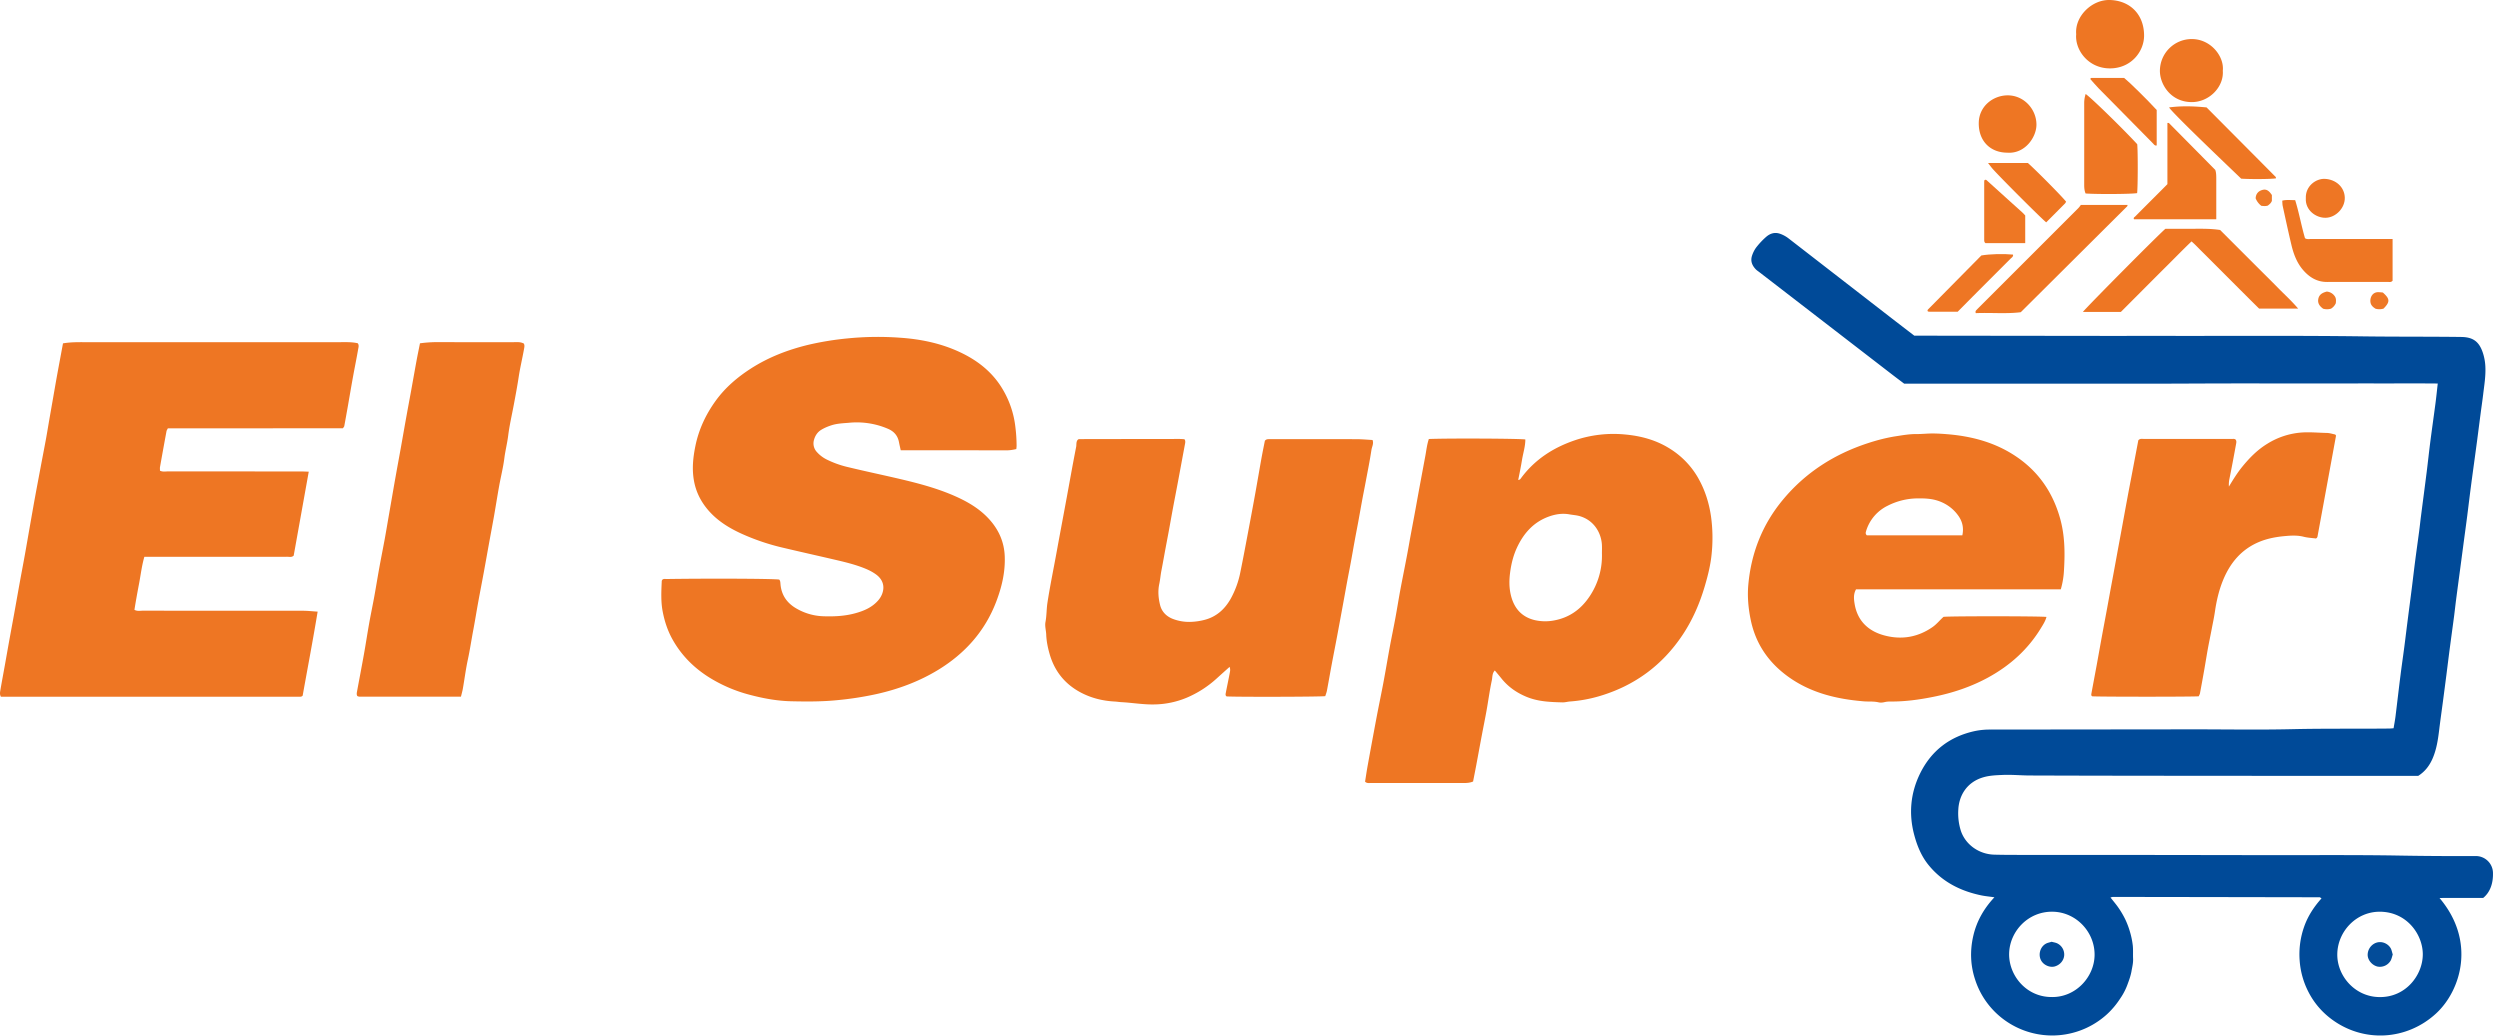
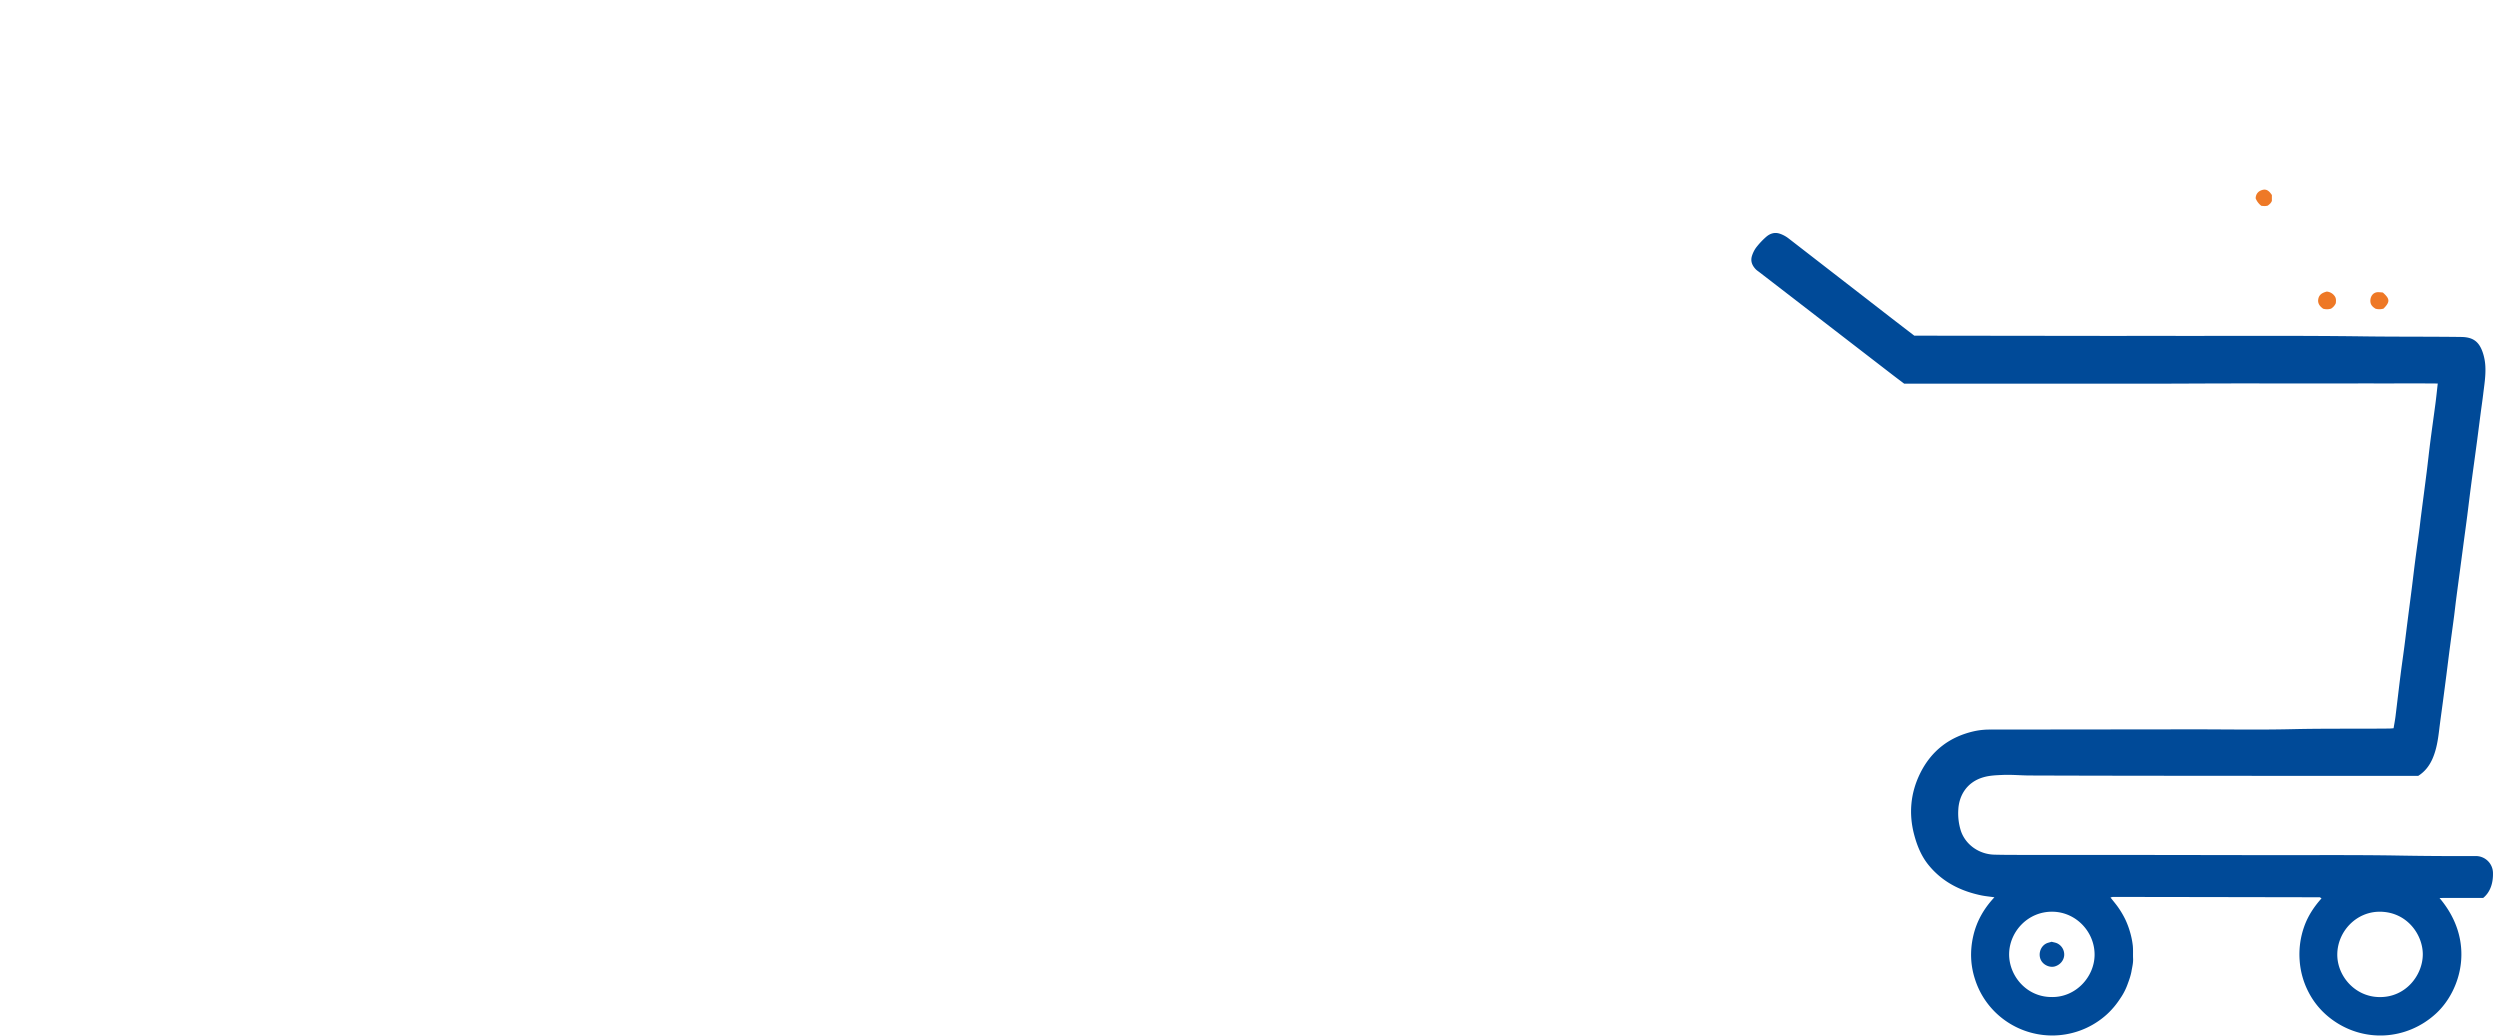
<svg xmlns="http://www.w3.org/2000/svg" width="169" height="70" viewBox="0 0 169 70">
  <g fill-rule="nonzero" fill="none">
    <path d="M167.347 57.87c-1.68.005-3.359-.002-5.039-.032-2.992-.053-5.985-.026-8.978-.03-3.446-.006-6.893-.012-10.34-.015-2.118-.002-4.237 0-6.355-.001-.606-.001-1.211-.001-1.816-.017-1.058-.026-1.963-.696-2.267-1.62a3.903 3.903 0 0 1-.169-1.44c.046-.889.535-1.843 1.712-2.177.424-.12.86-.134 1.293-.152.602-.026 1.207.034 1.81.037 5.33.02 10.66.02 15.99.024 3.245.002 6.49 0 9.735 0h.551c.467-.295.773-.71.98-1.197.252-.592.35-1.22.428-1.854.08-.665.175-1.329.263-1.992.079-.598.157-1.197.234-1.795.08-.631.158-1.264.241-1.895.09-.681.184-1.361.274-2.042.05-.383.09-.766.14-1.148.086-.665.176-1.328.264-1.992l.251-1.893c.08-.598.162-1.194.239-1.793.08-.631.155-1.264.238-1.895.09-.698.187-1.395.282-2.092.051-.382.104-.763.154-1.145.08-.614.158-1.229.239-1.843.052-.399.112-.796.159-1.195.075-.633.183-1.262.15-1.904a3.465 3.465 0 0 0-.173-.935c-.254-.751-.665-1.048-1.459-1.058-2.2-.028-4.401-.01-6.602-.04-4.169-.056-8.34-.027-12.509-.032-1.732-.002-3.463.001-5.195 0-4.07-.004-8.138-.01-12.207-.015h-.458c-.563-.433-1.123-.86-1.68-1.292l-6.813-5.278a2.068 2.068 0 0 0-.568-.314c-.36-.13-.67-.034-.938.19a5.08 5.08 0 0 0-.627.652c-.15.18-.259.385-.337.613-.127.368-.013.659.227.922.077.086.18.15.273.222l8.98 6.924c.277.214.559.423.797.604h14.434c1.194 0 2.388.002 3.582-.001 1.21-.003 2.42-.011 3.631-.013 1.194-.003 2.388 0 3.581 0h3.582c1.21 0 2.422-.002 3.632 0 1.19 0 2.38-.007 3.629.005-.056.487-.097.903-.151 1.318-.116.88-.241 1.759-.355 2.639-.087.681-.159 1.365-.245 2.047-.123.98-.254 1.96-.38 2.94-.045.349-.081.699-.127 1.048-.088.664-.182 1.327-.268 1.992-.082.63-.154 1.263-.234 1.895-.088.698-.181 1.395-.27 2.093-.079.615-.152 1.23-.232 1.845-.085.648-.18 1.294-.261 1.942-.116.914-.22 1.83-.333 2.744-.033.263-.084.523-.13.802-.113.007-.211.018-.31.019-2.183.022-4.367-.008-6.551.042-2.269.053-4.54.01-6.81.012l-13.569.015a4.97 4.97 0 0 0-1.05.097c-1.705.366-2.961 1.327-3.723 2.881-.64 1.308-.77 2.7-.399 4.115.197.75.487 1.467.986 2.076.923 1.128 2.145 1.745 3.55 2.038.275.057.558.082.893.13-.71.756-1.195 1.607-1.425 2.59-.233 1.002-.205 1.997.12 2.974a5.42 5.42 0 0 0 1.622 2.445 5.497 5.497 0 0 0 7.122.048c.232-.192.446-.411.641-.641.195-.229.367-.48.53-.734a4.16 4.16 0 0 0 .395-.813c.105-.284.208-.568.26-.865.048-.28.121-.557.109-.847-.014-.302.01-.607-.022-.906a5.36 5.36 0 0 0-.18-.884 5.588 5.588 0 0 0-.314-.847 5.98 5.98 0 0 0-.453-.782c-.166-.246-.362-.472-.56-.726.082-.018.127-.036.172-.036 4.657.006 9.313.014 13.97.023.026 0 .053.03.126.074-.508.566-.918 1.189-1.171 1.903a5.588 5.588 0 0 0-.31 2.273 5.45 5.45 0 0 0 .602 2.162c.36.698.855 1.289 1.473 1.767 2.172 1.68 5.154 1.522 7.156-.33 1.672-1.547 2.705-4.875.224-7.801.515-.002 1-.001 1.487-.001h1.463c.484-.386.679-1.013.666-1.666a1.16 1.16 0 0 0-1.18-1.167h.001zm-28.684 9.529c-1.711-.012-2.889-1.49-2.845-2.963.045-1.485 1.29-2.84 2.96-2.804 1.605.036 2.843 1.406 2.816 2.945-.025 1.488-1.295 2.867-2.931 2.822zm22.212.003c-1.664 0-2.885-1.417-2.874-2.885.012-1.541 1.272-2.893 2.88-2.885 1.844.01 2.918 1.57 2.9 2.915-.02 1.378-1.145 2.867-2.906 2.855z" fill="#004A98" />
-     <path d="M24.183 23.204c-.408-.093-.812-.073-1.215-.073h-17.2c-.487 0-.972-.01-1.51.08-.137.744-.273 1.464-.405 2.186-.092.508-.178 1.018-.268 1.528l-.242 1.382c-.08.46-.154.922-.238 1.382-.121.657-.25 1.311-.372 1.967-.127.673-.254 1.345-.377 2.018-.108.59-.21 1.182-.315 1.774-.121.69-.239 1.38-.363 2.071-.112.624-.232 1.247-.345 1.87-.128.706-.251 1.413-.379 2.119-.107.591-.218 1.181-.325 1.773-.101.557-.198 1.116-.298 1.674-.103.576-.212 1.15-.31 1.727-.021.126-.048.261.04.415h19.663c.151 0 .302.002.454 0 .098-.003.204.024.283-.074.335-1.877.696-3.756 1.012-5.677-.347-.021-.662-.058-.977-.059-3.615-.004-7.23-.001-10.845-.005-.178 0-.365.048-.563-.058.095-.6.202-1.188.314-1.775.114-.6.183-1.21.357-1.81h4.362c1.765 0 3.53.002 5.296-.002.145 0 .304.052.437-.078l1.018-5.674c-.213-.006-.394-.016-.576-.016-2.976-.001-5.952 0-8.928-.003-.18 0-.368.045-.553-.048 0-.087-.012-.171.002-.25.143-.806.288-1.611.438-2.416.011-.061.053-.117.093-.199H23.18c.043-.067.085-.106.093-.15.083-.443.161-.886.24-1.33.118-.674.231-1.35.354-2.023.11-.607.235-1.212.34-1.82.024-.14.08-.297-.025-.425zM67.689 26.163c-.638-1.006-1.53-1.725-2.584-2.253-1.351-.677-2.807-.985-4.298-1.083a20.687 20.687 0 0 0-3.52.05 20.19 20.19 0 0 0-2.62.426c-1.392.335-2.712.84-3.92 1.619-.91.587-1.724 1.284-2.362 2.164-.674.931-1.154 1.952-1.382 3.091-.153.762-.23 1.512-.097 2.288.138.805.493 1.487 1.026 2.087.615.69 1.39 1.16 2.218 1.536a14.98 14.98 0 0 0 2.747.93c1.169.278 2.341.538 3.51.811.7.163 1.397.329 2.065.6.265.108.517.235.749.404.458.334.607.805.41 1.319a1.486 1.486 0 0 1-.292.465c-.41.454-.944.68-1.516.837-.686.19-1.386.227-2.093.207a3.868 3.868 0 0 1-1.997-.589c-.573-.363-.907-.88-.97-1.561-.012-.117-.003-.237-.09-.333-.468-.06-4.528-.081-7.607-.037-.097.001-.202-.027-.287.044-.016.032-.042.06-.044.09-.03.685-.068 1.369.061 2.054.126.665.334 1.298.66 1.884.607 1.093 1.467 1.95 2.53 2.608a9.886 9.886 0 0 0 2.664 1.139c.925.247 1.862.422 2.818.445 1.022.024 2.044.03 3.068-.068a22.03 22.03 0 0 0 2.724-.42c1.479-.332 2.883-.852 4.177-1.644 1.8-1.103 3.142-2.602 3.903-4.588.379-.991.622-2.008.58-3.083-.036-.927-.375-1.723-.975-2.417-.663-.767-1.516-1.265-2.428-1.665-1.166-.51-2.392-.837-3.627-1.128-1.202-.283-2.411-.535-3.611-.826a6.557 6.557 0 0 1-1.411-.512 2.213 2.213 0 0 1-.637-.486.853.853 0 0 1-.202-.842c.078-.278.234-.52.494-.675.215-.13.445-.225.686-.303.404-.13.826-.136 1.238-.174a5.344 5.344 0 0 1 2.553.401c.423.175.684.462.77.91.033.177.076.352.12.555h.262c2.303 0 4.606-.001 6.91.002.203 0 .4-.03.642-.086.007-.089.018-.154.018-.22a10.43 10.43 0 0 0-.08-1.251 6.385 6.385 0 0 0-.954-2.722zM114.817 32.349a5.607 5.607 0 0 0-1.883-1.987c-.938-.604-1.98-.89-3.072-.99a8.153 8.153 0 0 0-3.42.397c-1.445.497-2.68 1.29-3.604 2.531-.046.063-.085.14-.207.144.094-.46.185-.916.26-1.374.075-.452.223-.899.222-1.363-.466-.064-5.272-.084-6.524-.03-.128.382-.166.763-.236 1.139-.207 1.116-.418 2.23-.618 3.348-.162.903-.34 1.803-.499 2.707-.175 1.002-.386 1.998-.573 2.998-.116.623-.214 1.25-.329 1.874-.12.656-.258 1.309-.38 1.965-.148.804-.281 1.61-.432 2.414-.148.787-.314 1.57-.463 2.357-.207 1.098-.409 2.198-.609 3.298-.065.358-.116.718-.172 1.067.132.121.272.086.402.086 2.085.002 4.17.001 6.254.002.217 0 .431-.01.646-.102.073-.375.148-.75.219-1.126.123-.656.242-1.312.366-1.968.108-.573.226-1.145.329-1.72.12-.674.209-1.355.353-2.024.047-.22.015-.48.203-.668.148.178.298.355.444.536.46.576 1.044.98 1.726 1.257.778.316 1.596.344 2.416.364.165.004.33-.048.496-.06a9.462 9.462 0 0 0 2.064-.385c2.335-.708 4.184-2.077 5.54-4.105.684-1.024 1.165-2.14 1.512-3.32.213-.723.394-1.455.462-2.2a10.55 10.55 0 0 0-.047-2.51c-.133-.905-.4-1.759-.848-2.552h.002zm-7.385 8.003c-.568.84-1.345 1.395-2.348 1.584a3.189 3.189 0 0 1-1.348-.019c-.89-.218-1.393-.82-1.601-1.683-.122-.507-.12-1.016-.05-1.541.076-.571.209-1.118.445-1.636.439-.959 1.091-1.724 2.103-2.112.469-.179.958-.266 1.468-.173.228.042.459.052.688.118.985.287 1.452 1.15 1.5 1.928.012.2.002.402.002.603a4.924 4.924 0 0 1-.858 2.931zM92.714 30.398c.031-.204.162-.408.07-.654-.356-.02-.705-.053-1.054-.055-1.345-.006-2.69-.002-4.036-.002h-1.866c-.118 0-.237-.007-.324.115-.075.383-.156.774-.228 1.168-.144.804-.28 1.61-.425 2.415-.164.903-.332 1.805-.503 2.707-.16.853-.32 1.706-.494 2.556a6.154 6.154 0 0 1-.662 1.833c-.398.7-.957 1.208-1.747 1.417-.29.077-.593.124-.891.138a3.082 3.082 0 0 1-1.281-.202c-.426-.17-.738-.48-.85-.931-.117-.473-.159-.95-.053-1.442.062-.291.084-.595.142-.891.096-.491.182-.984.273-1.476.077-.41.156-.82.232-1.23.09-.492.177-.985.268-1.477.107-.574.22-1.147.327-1.72.16-.853.317-1.707.476-2.56.024-.13.064-.258.006-.383-.02-.015-.032-.033-.046-.034-.116-.008-.233-.017-.35-.016-2.252.002-4.505.006-6.758.01-.015 0-.032.01-.046.018-.014.008-.026.02-.044.035-.114.138-.071.316-.103.477-.22 1.114-.418 2.232-.623 3.348-.229 1.247-.466 2.493-.693 3.74-.208 1.15-.448 2.293-.625 3.449-.066.431-.05.866-.132 1.295-.054.28.039.566.05.848.016.44.102.863.22 1.282.328 1.174 1.026 2.058 2.104 2.632.72.383 1.494.573 2.307.616.15.008.3.034.45.042.77.041 1.532.181 2.308.152a5.896 5.896 0 0 0 2.096-.448 7.13 7.13 0 0 0 2.026-1.294c.284-.258.57-.513.885-.796.063.168.036.287.014.4-.087.459-.185.916-.273 1.374-.015.078-.029.169.06.224.736.042 6.244.029 6.667-.018.036-.117.087-.24.112-.37.109-.573.207-1.149.314-1.723.123-.656.253-1.31.376-1.965.141-.755.28-1.51.419-2.265.094-.509.184-1.018.278-1.527.074-.394.153-.786.225-1.18.094-.509.181-1.019.275-1.528.075-.41.156-.82.232-1.229.09-.492.176-.986.267-1.478.076-.41.16-.819.236-1.229.135-.722.282-1.442.39-2.168h.002zM134.446 45.772c1.452-.801 2.65-1.882 3.518-3.307.147-.24.303-.478.378-.76-.397-.057-6.518-.06-6.959-.006-.251.222-.457.49-.736.685-1.014.71-2.138.884-3.304.56-1.056-.294-1.78-.98-1.97-2.115-.054-.325-.092-.658.093-.988h13.843a5.61 5.61 0 0 0 .219-1.344c.068-1.155.054-2.305-.262-3.44-.492-1.77-1.466-3.185-2.992-4.209-1.382-.927-2.935-1.349-4.575-1.49-.35-.03-.703-.053-1.055-.055-.368-.001-.735.043-1.103.04-.456-.004-.905.075-1.35.143-.658.101-1.306.269-1.943.479-2.267.746-4.204 1.982-5.733 3.829-1.377 1.662-2.133 3.583-2.328 5.722-.074.803-.001 1.603.164 2.398.333 1.606 1.196 2.86 2.507 3.813 1.526 1.109 3.286 1.531 5.13 1.684.334.027.67-.012 1.002.067.126.03.272.018.4-.013.133-.033.264-.043.398-.042.976.009 1.936-.123 2.89-.314 1.321-.263 2.587-.685 3.768-1.336zm-8.297-9.874a2.8 2.8 0 0 1 1.46-1.712 4.524 4.524 0 0 1 1.976-.494c.522-.009 1.036.01 1.534.2.501.19.914.5 1.23.924.29.387.422.831.305 1.373H126.2c-.109-.097-.079-.2-.05-.291h-.001zM34.743 23.131c-1.765 0-3.53.002-5.295-.003a8.75 8.75 0 0 0-1.058.08c-.076.386-.155.76-.225 1.135-.124.672-.242 1.346-.364 2.02-.11.606-.225 1.213-.334 1.82-.127.705-.25 1.412-.376 2.118-.11.608-.222 1.214-.331 1.822-.094.525-.185 1.05-.276 1.576l-.24 1.382c-.079.46-.156.921-.24 1.38-.119.64-.246 1.277-.363 1.918-.116.64-.219 1.284-.335 1.924-.114.623-.245 1.243-.356 1.867-.12.673-.221 1.35-.342 2.024-.152.853-.318 1.705-.474 2.558-.017.095-.04.198.023.304.038.011.084.037.13.037 2.284.002 4.567.001 6.874.001.048-.2.1-.375.13-.553.115-.657.198-1.321.34-1.973.143-.669.241-1.345.37-2.017.115-.606.211-1.217.322-1.824.122-.673.254-1.344.378-2.016.124-.673.243-1.347.365-2.02.11-.607.226-1.214.333-1.82.118-.675.224-1.351.345-2.025.113-.623.27-1.24.35-1.868.066-.515.195-1.016.26-1.531.087-.694.247-1.38.376-2.068.117-.623.235-1.245.33-1.873.094-.626.243-1.243.356-1.867.025-.141.068-.296-.008-.416-.225-.12-.447-.093-.664-.093v.001zM151.153 30.045c.02-.11.055-.23-.031-.334-.075-.06-.163-.038-.244-.038-.387-.003-.773-.001-1.16-.001-1.58 0-3.162-.001-4.742.002-.145 0-.307-.05-.426.092l-.447 2.358c-.1.525-.201 1.05-.298 1.574-.137.738-.27 1.477-.406 2.216l-.21 1.133c-.093.509-.185 1.018-.279 1.526l-.229 1.232c-.09.492-.179.985-.27 1.476-.109.591-.221 1.181-.33 1.772-.117.64-.23 1.281-.347 1.921-.118.64-.24 1.28-.357 1.92-.011.061-.017.135.057.176.457.035 6.646.037 7.2 0 .033-.078.072-.136.084-.2.104-.557.206-1.116.304-1.674.078-.444.147-.89.228-1.333.081-.443.174-.884.259-1.327.078-.41.166-.817.226-1.23.105-.714.27-1.415.542-2.082.48-1.175 1.246-2.097 2.454-2.597.563-.233 1.156-.339 1.755-.391.414-.037.835-.058 1.252.05.272.068.558.08.819.115.033-.022.05-.028.06-.04.018-.028.04-.058.046-.09.417-2.264.833-4.528 1.248-6.793a.093.093 0 0 0-.005-.05c-.006-.014-.02-.024-.05-.057-.173-.034-.367-.1-.563-.104-.551-.01-1.1-.066-1.655-.032a5.061 5.061 0 0 0-2.362.76c-.669.407-1.21.955-1.7 1.558-.327.402-.601.842-.902 1.34a1.944 1.944 0 0 1 .029-.488c.16-.785.306-1.573.45-2.36zM152.68 18.145l-1.319-1.318-1.28-1.28c-.657-.101-1.26-.081-1.863-.082h-1.833c-.343.27-5.283 5.244-5.58 5.62.876.004 1.725.001 2.565.002l1.585-1.589c.534-.535 1.067-1.07 1.603-1.602.522-.52 1.035-1.047 1.589-1.577.248.213.45.435.662.644.228.224.452.45.678.676l.641.641a387595.03 387595.03 0 0 1 1.282 1.283l.677.676.628.622h2.64c-.465-.546-.927-.957-1.358-1.398-.435-.444-.878-.88-1.317-1.318zM133.61 20.955c-.046.049-.091.1-.046.214 1.02-.044 2.059.059 3.04-.063 2.423-2.411 4.806-4.781 7.188-7.153.02-.02.022-.06.036-.1h-3.16c-.05.063-.105.149-.176.22-2.234 2.235-4.47 4.47-6.705 6.703-.06.06-.119.119-.177.18zM154.901 16.563c.149.623.373 1.219.805 1.71.425.483.937.792 1.61.788 1.362-.008 2.723-.001 4.085-.004.112 0 .237.041.338-.08v-2.82h-.543c-1.648 0-3.295.001-4.942-.002-.147 0-.303.041-.437-.053-.248-.849-.399-1.72-.664-2.574-.303.007-.583-.04-.873.037.01.132.007.25.032.363.192.879.38 1.76.589 2.635zM149.752 11.485c-1.072-1.085-2.1-2.125-3.128-3.163-.01-.01-.03-.012-.046-.013-.016-.002-.031.002-.061.004v4.136l-.355.358c-.605.606-1.212 1.211-1.816 1.82-.049.049-.147.09-.087.196h5.561v-2.661c.001-.252 0-.502-.068-.676zM140.99 6.353c-.07.224-.098.42-.098.62.002 1.847.001 3.693 0 5.539 0 .199.02.393.093.567.814.06 3.121.043 3.484-.024.053-.403.058-2.829.007-3.306-.937-1.019-3.093-3.126-3.487-3.396zM142.62 4.623c1.443.006 2.322-1.14 2.32-2.217C144.94.97 143.984.03 142.61 0c-1.202-.025-2.365 1.1-2.259 2.314-.098 1.034.79 2.303 2.27 2.309zM148.135 6.902c1.222.015 2.21-1.05 2.126-2.116.108-.967-.806-2.149-2.104-2.146a2.154 2.154 0 0 0-2.147 2.125c-.015.916.717 2.12 2.125 2.137zM146.628 7.26c.251.413 4.265 4.226 4.876 4.818.688.044 1.981.033 2.348-.02-.004-.032.005-.076-.013-.094-1.56-1.572-3.122-3.141-4.674-4.702-.86-.085-1.69-.112-2.537 0V7.26zM135.687 10.321c1.198.093 1.976-1.042 1.977-1.892.002-1.05-.853-1.993-1.962-1.983-.962.01-1.91.72-1.937 1.839-.029 1.225.76 2.031 1.922 2.036zM134.39 11.018c.129.162.223.297.332.418.61.675 3.312 3.373 3.602 3.595.423-.424.85-.85 1.272-1.278.033-.033.05-.082.071-.12-.248-.325-1.945-2.043-2.582-2.615h-2.694z" fill="#EE7623" />
-     <path d="M134.215 16.435h2.69v-1.87c-.058-.06-.122-.137-.195-.203-.26-.237-.523-.47-.784-.705-.521-.471-1.042-.944-1.565-1.415-.058-.053-.11-.13-.207-.07-.007.033-.022.065-.022.098v3.922c0 .082-.01.17.083.244z" fill="#EE7724" />
-     <path d="M132.34 21.073c.356-.36.697-.707 1.041-1.051.843-.844 1.688-1.686 2.528-2.531.077-.077.203-.134.171-.281-.65-.063-1.561-.04-2.141.06-1.191 1.205-2.407 2.434-3.62 3.665-.019.018-.013.06-.018.093.026.015.052.043.079.043.637.002 1.276.002 1.96.002zM143.59 5.268h-2.214c-.017 0-.036.002-.048.012-.008.007-.007.027-.016.074.175.195.357.411.552.614.303.315.614.621.921.932.92.933 1.838 1.867 2.76 2.798.064.066.116.17.248.133V7.436c-.638-.697-1.873-1.913-2.202-2.169zM157.22 14.722c.686-.017 1.305-.666 1.288-1.358-.017-.719-.606-1.24-1.354-1.273-.595-.025-1.318.488-1.28 1.315-.047.805.686 1.331 1.345 1.316z" fill="#EE7624" />
    <path d="M157.292 19.71c-.293.075-.522.197-.577.51-.05.287.095.48.331.65.162.045.343.05.527-.002a.817.817 0 0 0 .327-.37c.019-.169.033-.332-.078-.482a.72.72 0 0 0-.53-.305zM161.08 19.774c-.082-.007-.18-.019-.28-.023-.438-.022-.618.395-.55.719.042.19.187.308.338.4a.962.962 0 0 0 .539-.008c.448-.455.44-.655-.047-1.088z" fill="#EE7826" />
    <path d="M153.303 13.898c.11-.081.214-.163.276-.317v-.398c-.165-.244-.342-.426-.633-.346-.282.076-.453.269-.464.57a1.2 1.2 0 0 0 .382.506c.145.016.293.033.438-.014h.001z" fill="#EE7927" />
-     <path d="M160.614 63.735a.878.878 0 0 0-.56.816c.004.36.308.707.67.79a.841.841 0 0 0 .894-.422c.059-.118.086-.252.131-.393-.039-.138-.062-.236-.095-.33-.119-.332-.575-.63-1.04-.46v-.001z" fill="#034C99" />
    <path d="M139.05 63.763c-.106-.046-.225-.063-.36-.099-.143.045-.263.065-.365.117-.45.227-.586.86-.275 1.252.201.253.564.38.854.298.358-.102.617-.41.636-.76a.835.835 0 0 0-.49-.808z" fill="#024B99" />
  </g>
</svg>